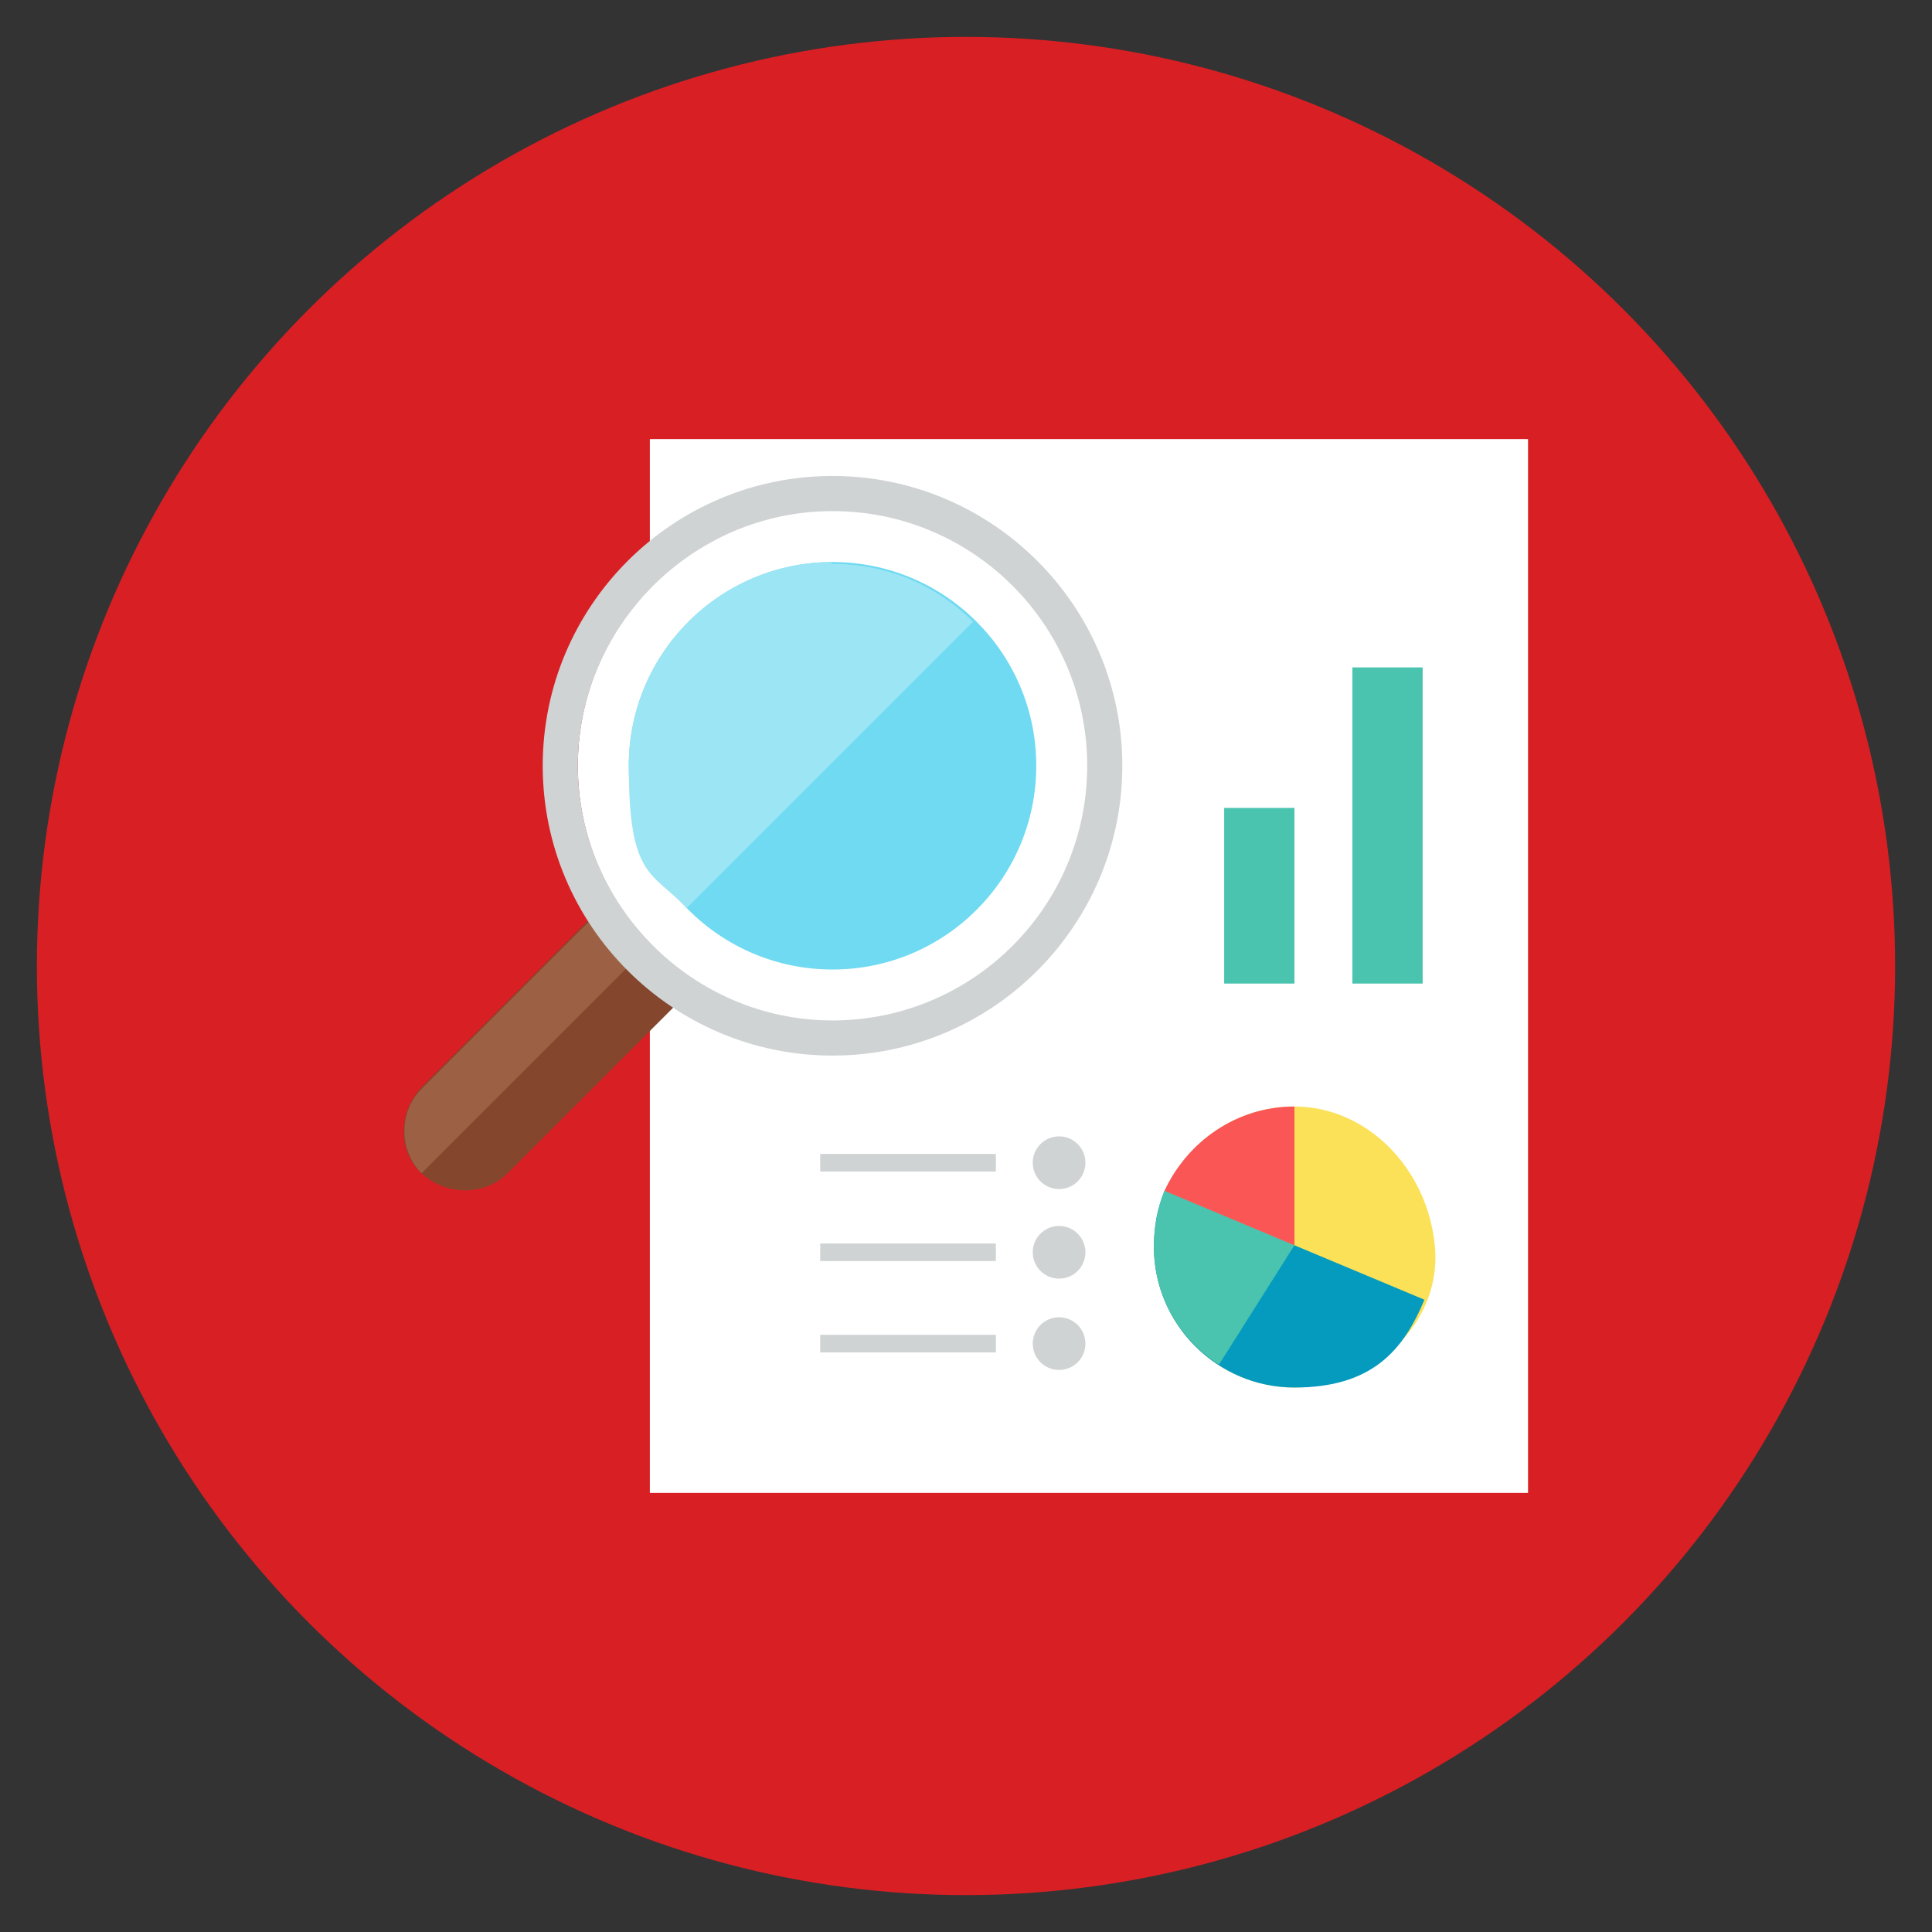
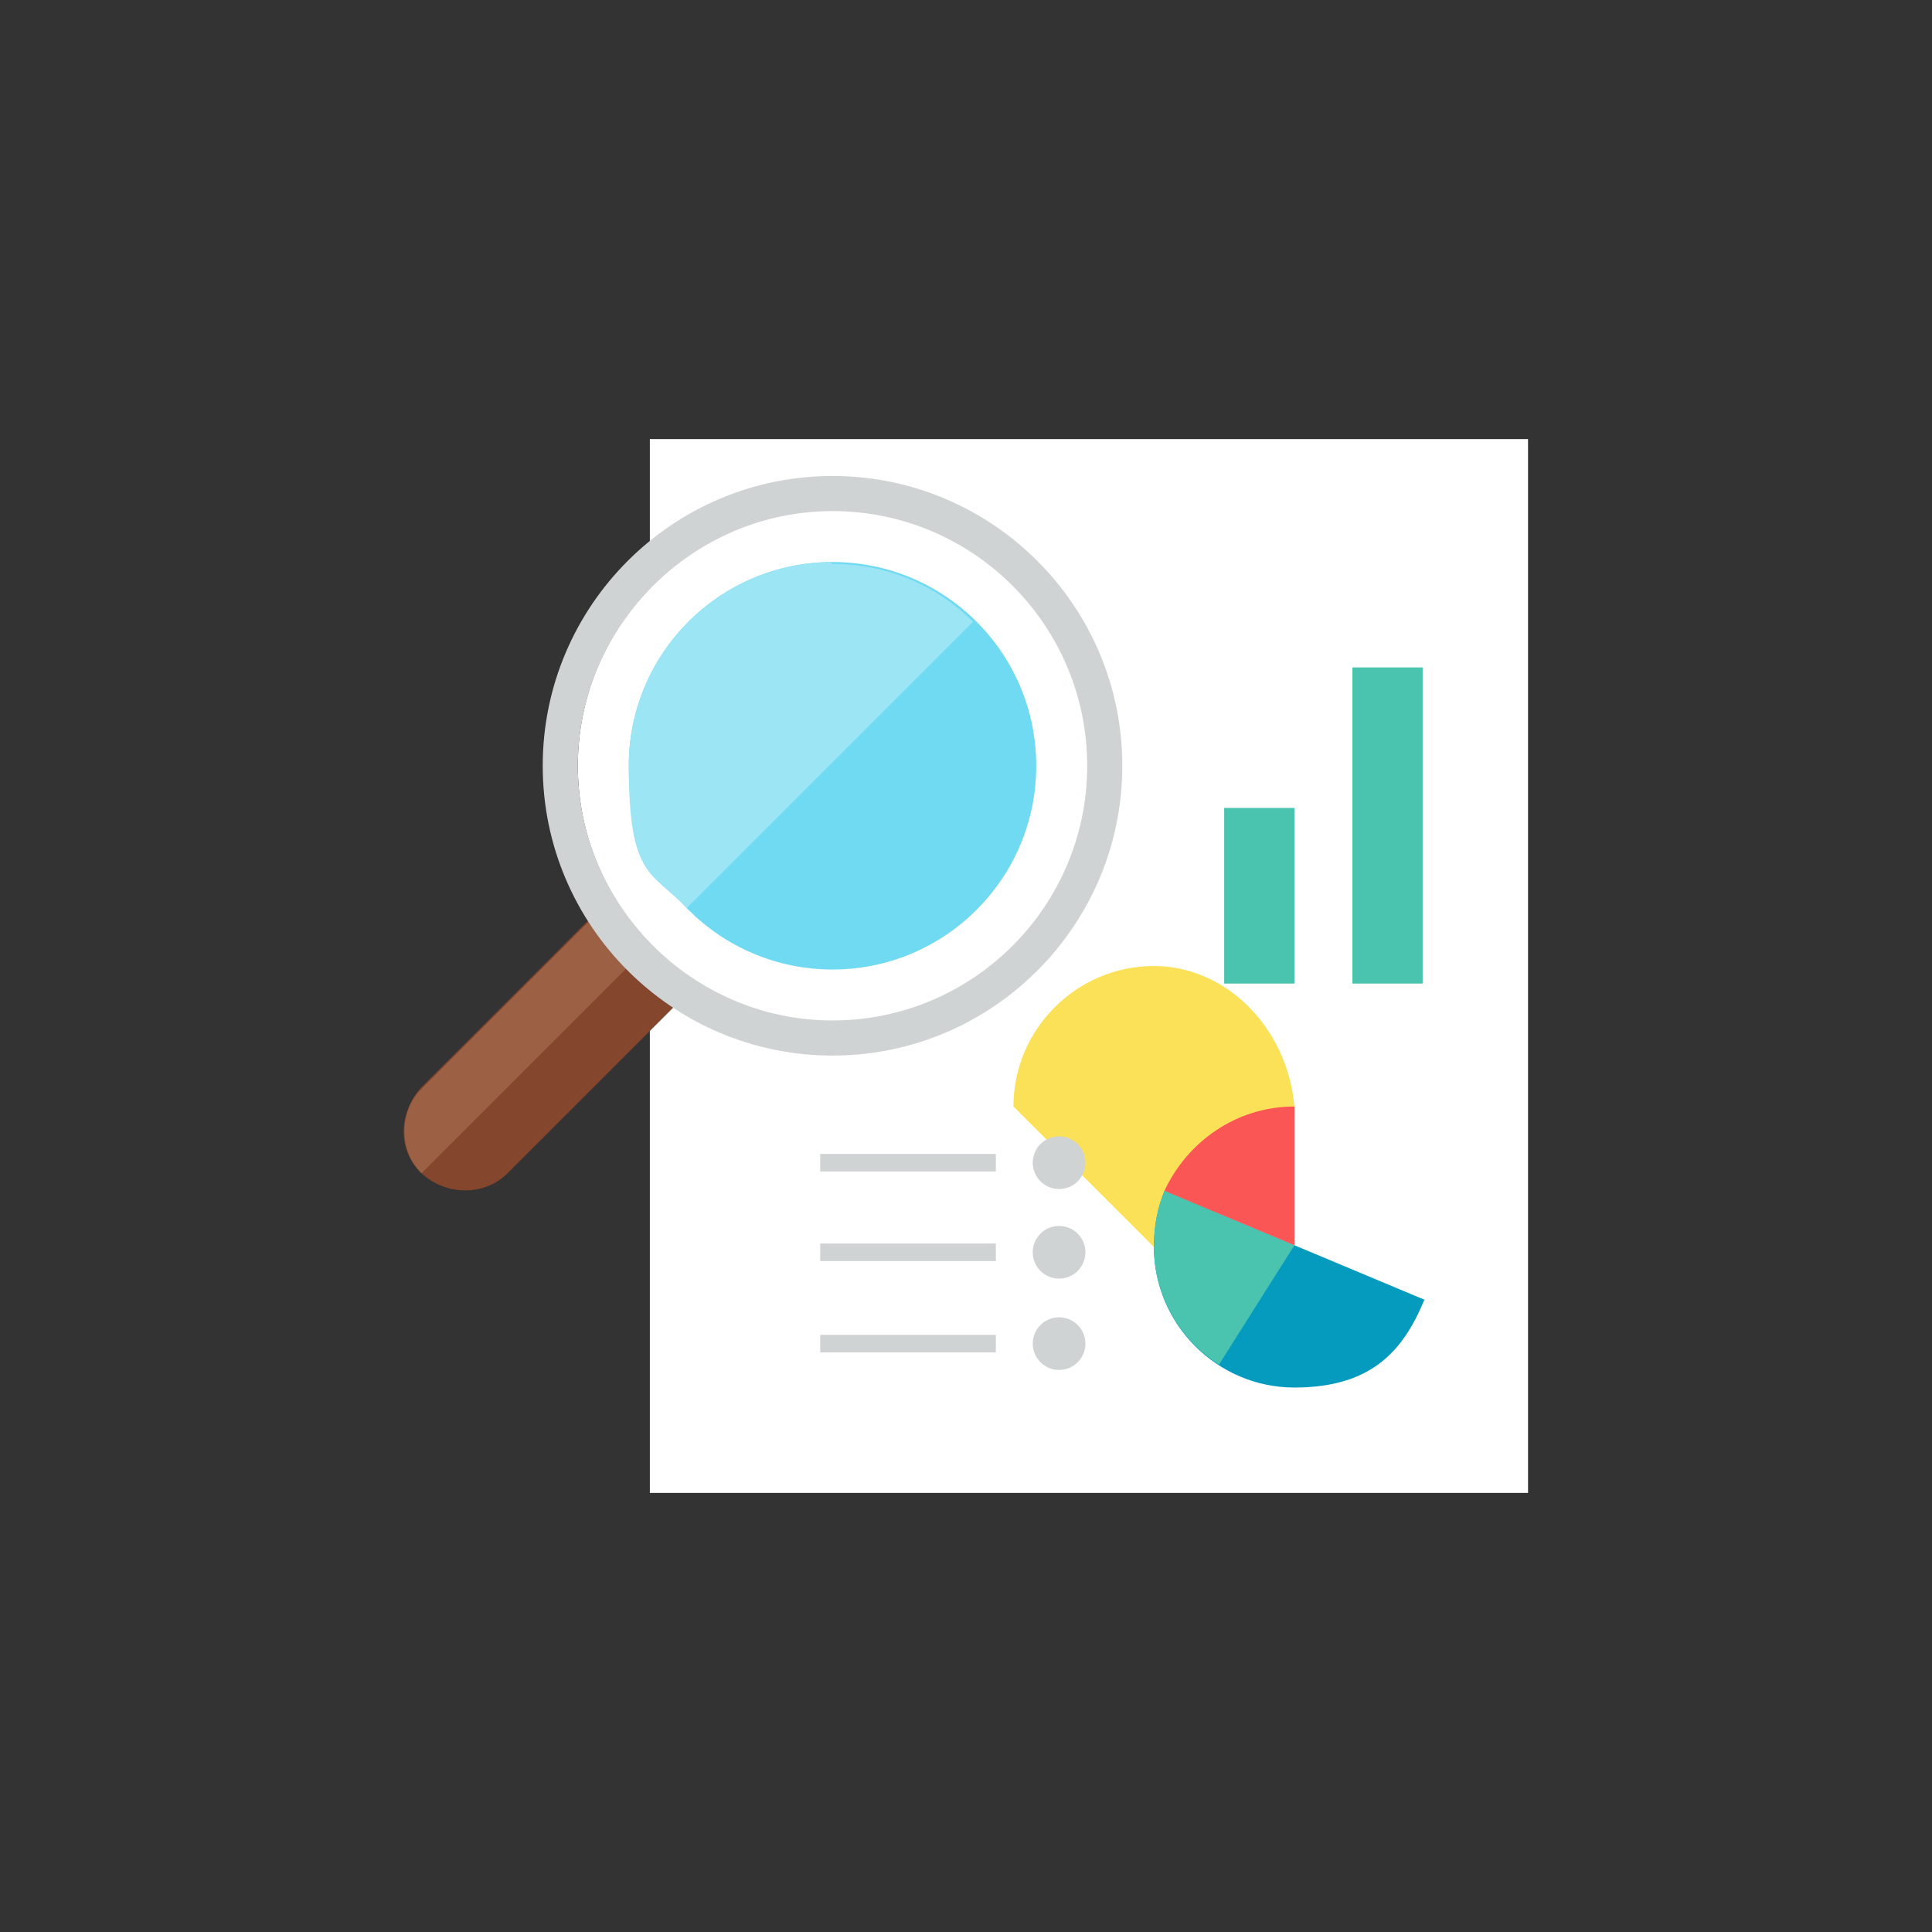
<svg xmlns="http://www.w3.org/2000/svg" data-id="Layer_1" data-name="Layer 1" version="1.1" viewBox="0 0 110 110">
  <rect x="0" y="0" width="110" height="110" fill="#333333" stroke="none" />
  <defs>
    <style>
      .cls-1 {
        fill: #cfd3d4;
      }

      .cls-1, .cls-2, .cls-3, .cls-4, .cls-5, .cls-6, .cls-7, .cls-8, .cls-9, .cls-10, .cls-11 {
        stroke-width: 0px;
      }

      .cls-2 {
        fill: #fa5655;
      }

      .cls-3 {
        fill: #fbe158;
      }

      .cls-4 {
        fill: #9c6144;
      }

      .cls-5 {
        fill: #84462d;
      }

      .cls-6 {
        fill: #059bbf;
      }

      .cls-7 {
        fill: #6fdaf1;
      }

      .cls-8 {
        fill: #fff;
      }

      .cls-9 {
        fill: #d81f24;
      }

      .cls-10 {
        fill: #4ac3af;
      }

      .cls-11 {
        fill: #9ce5f4;
      }
    </style>
  </defs>
  <g id="Multicolor">
-     <circle class="cls-9" cx="55" cy="55" r="52.9" />
    <g>
      <rect class="cls-8" x="37" y="25" width="50" height="60" />
      <g>
-         <path class="cls-3" d="M65.7,71c0,4.4,3.6,8,8,8s8.4-3.6,8-8c-.4-4.5-3.9-8-8-8-4.4,0-8,3.6-8,8Z" />
+         <path class="cls-3" d="M65.7,71s8.4-3.6,8-8c-.4-4.5-3.9-8-8-8-4.4,0-8,3.6-8,8Z" />
        <path class="cls-6" d="M65.7,71c0,4.4,3.6,8,8,8s6.2-2.1,7.4-5l-14.8-6.2c-.4,1-.6,2-.6,3.2Z" />
        <path class="cls-10" d="M65.7,71c0,2.8,1.5,5.3,3.7,6.7l4.3-6.8-7.4-3.1c-.4,1-.6,2-.6,3.2Z" />
        <path class="cls-2" d="M66.3,67.8l7.4,3.1v-7.9c-3.3,0-6.1,2-7.4,4.8Z" />
      </g>
      <rect class="cls-10" x="77" y="38" width="4" height="18" />
      <rect class="cls-10" x="69.7" y="46" width="4" height="10" />
      <g>
        <circle class="cls-1" cx="60.3" cy="66.2" r="1.5" />
        <rect class="cls-1" x="46.7" y="65.7" width="10" height="1" />
      </g>
      <g>
        <circle class="cls-1" cx="60.3" cy="71.3" r="1.5" />
        <rect class="cls-1" x="46.7" y="70.8" width="10" height="1" />
      </g>
      <g>
        <circle class="cls-1" cx="60.3" cy="76.5" r="1.5" />
        <rect class="cls-1" x="46.7" y="76" width="10" height="1" />
      </g>
      <path class="cls-5" d="M39.7,56l-10.8,10.8c-1.3,1.3-3.5,1.3-4.9,0s-1.3-3.5,0-4.9l10.8-10.8c1.2,2,2.9,3.7,4.8,4.9Z" />
      <path class="cls-4" d="M37,53.8l-13,13c-1.3-1.3-1.3-3.5,0-4.8l10.8-10.8c.6,1,1.3,1.9,2.1,2.7Z" />
      <path class="cls-8" d="M47.4,58.1c-8,0-14.5-6.5-14.5-14.5s6.5-14.5,14.5-14.5,14.5,6.5,14.5,14.5-6.5,14.5-14.5,14.5Z" />
      <path class="cls-1" d="M47.4,29.1c8,0,14.5,6.5,14.5,14.5s-6.5,14.5-14.5,14.5-14.5-6.6-14.5-14.5,6.5-14.5,14.5-14.5M47.4,27.1c-9.1,0-16.5,7.4-16.5,16.5s7.4,16.5,16.5,16.5,16.5-7.4,16.5-16.5-7.4-16.5-16.5-16.5h0Z" />
      <circle class="cls-7" cx="47.4" cy="43.6" r="11.6" />
      <path class="cls-11" d="M47.4,32c-6.4,0-11.6,5.2-11.6,11.6s1.3,6,3.3,8.1l16.3-16.3c-2.1-2.1-4.9-3.3-8.1-3.3Z" />
    </g>
  </g>
</svg>